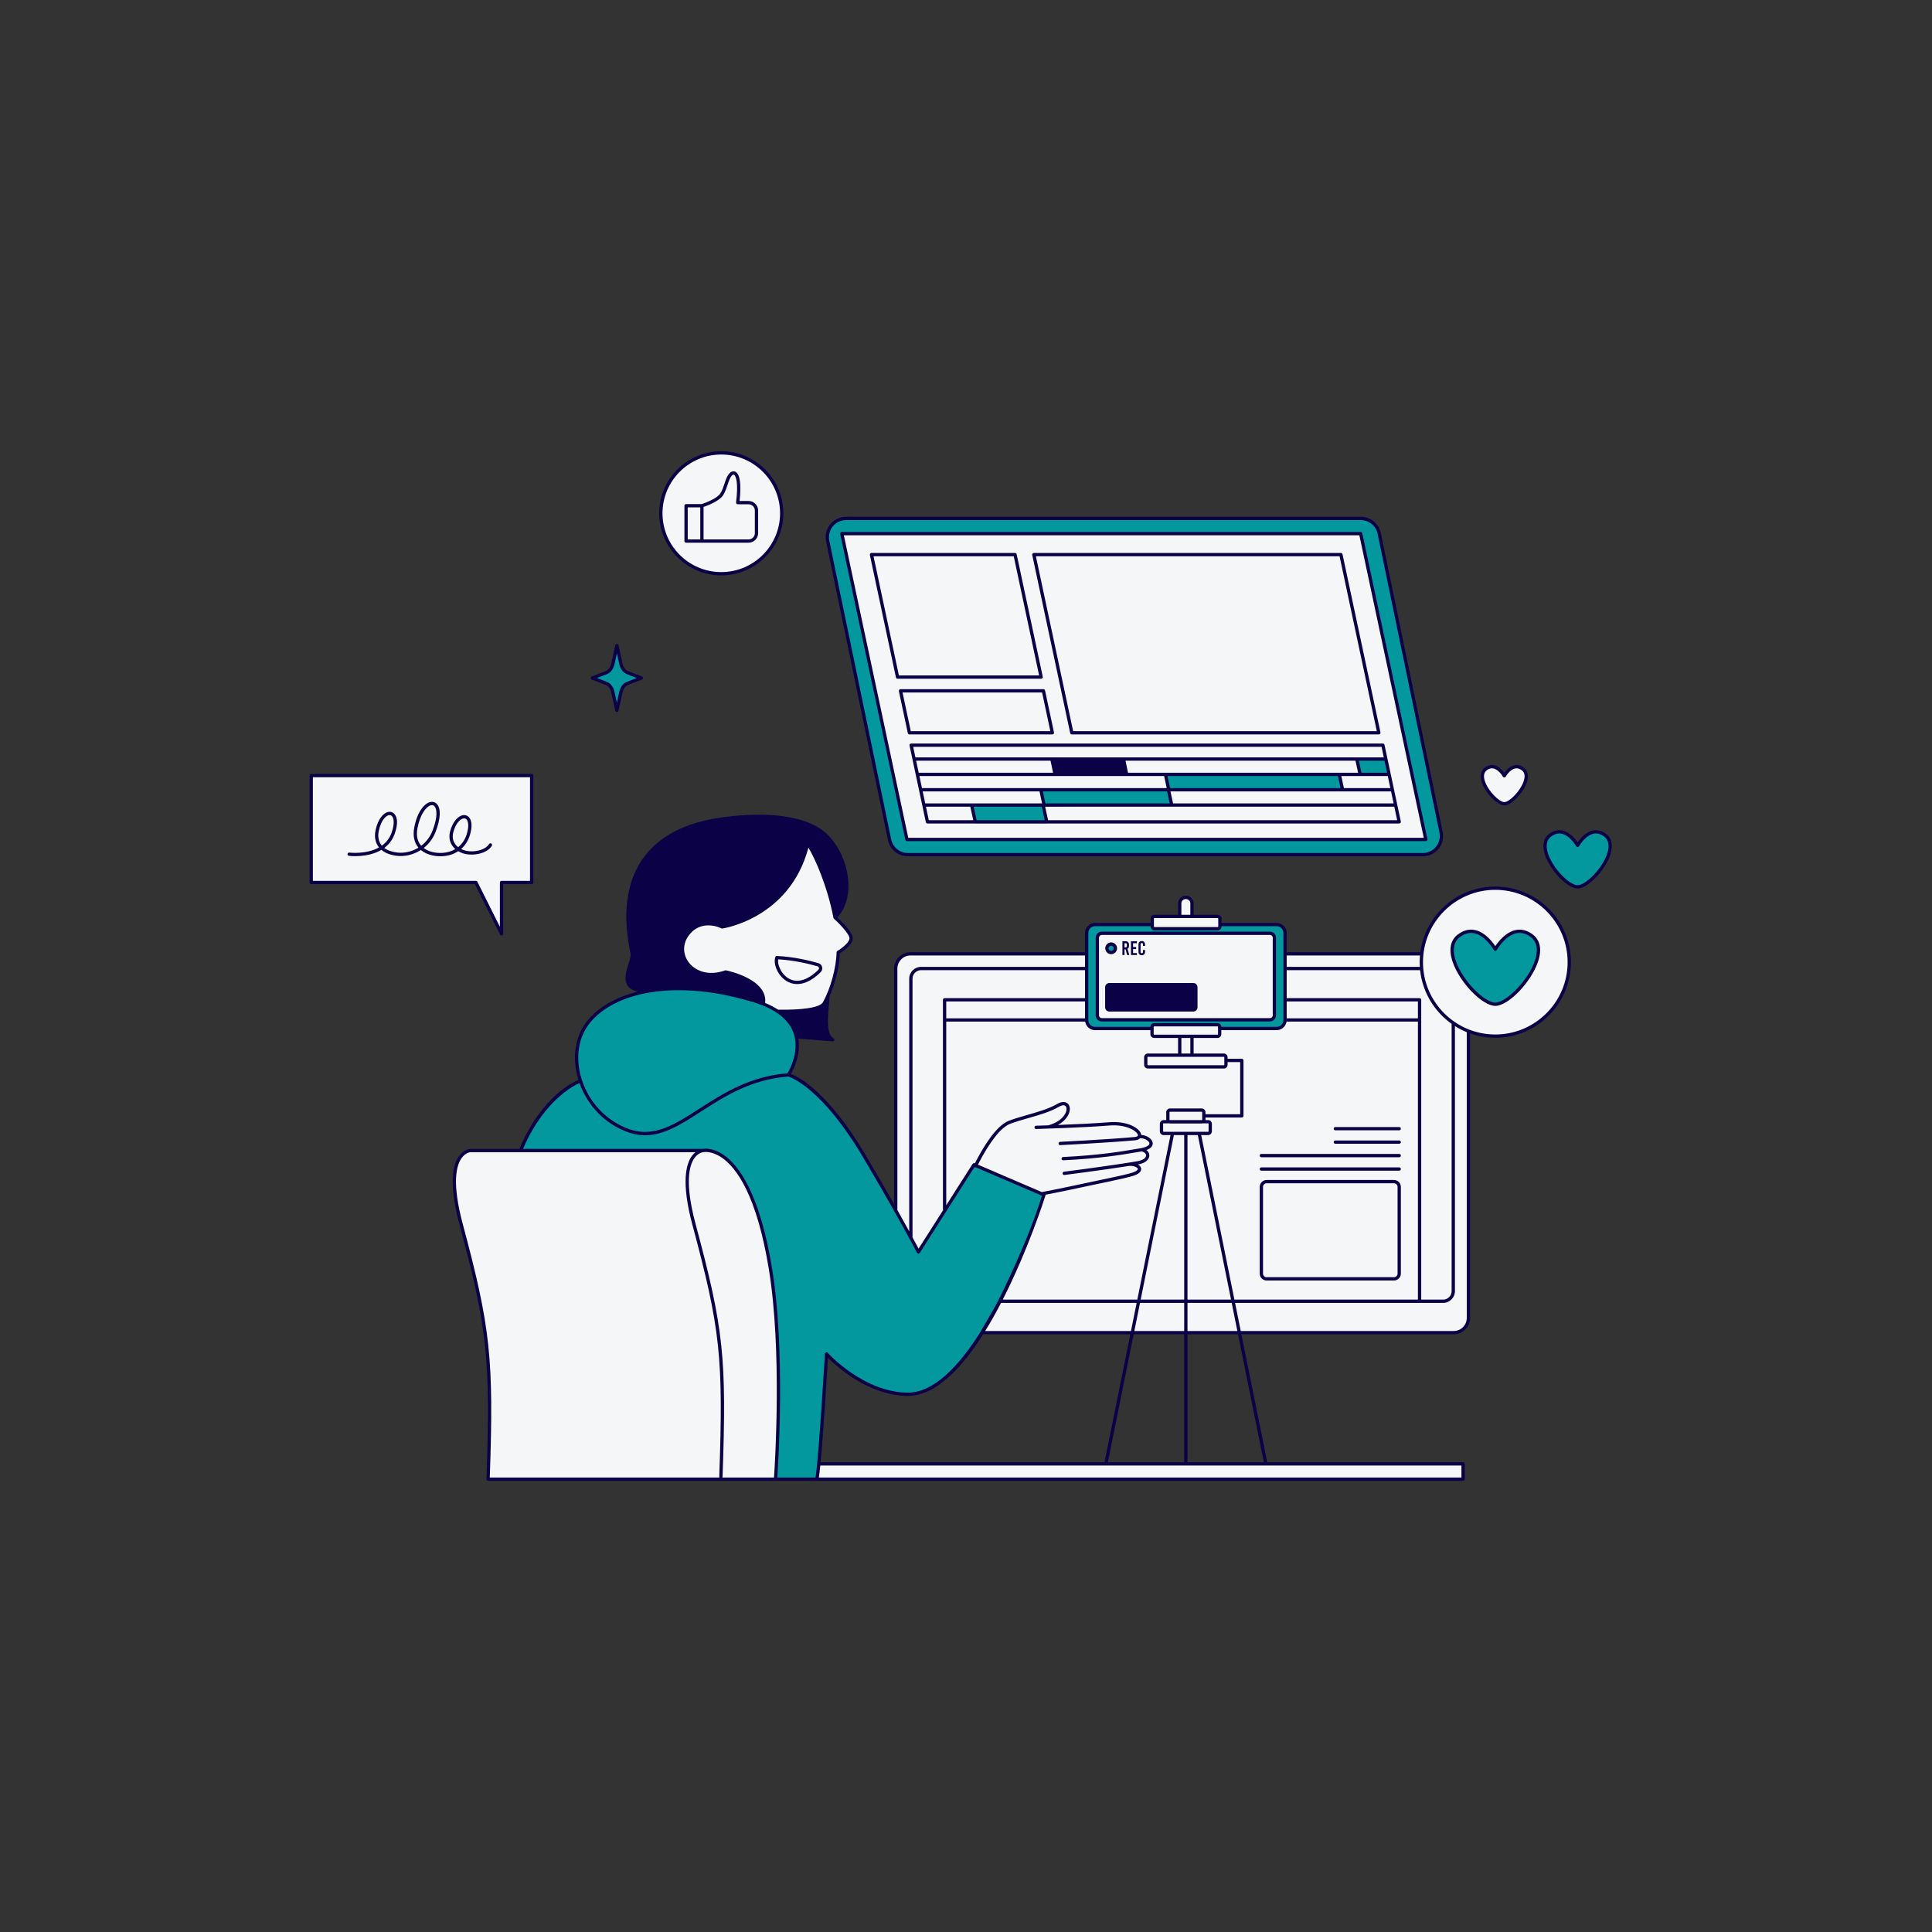
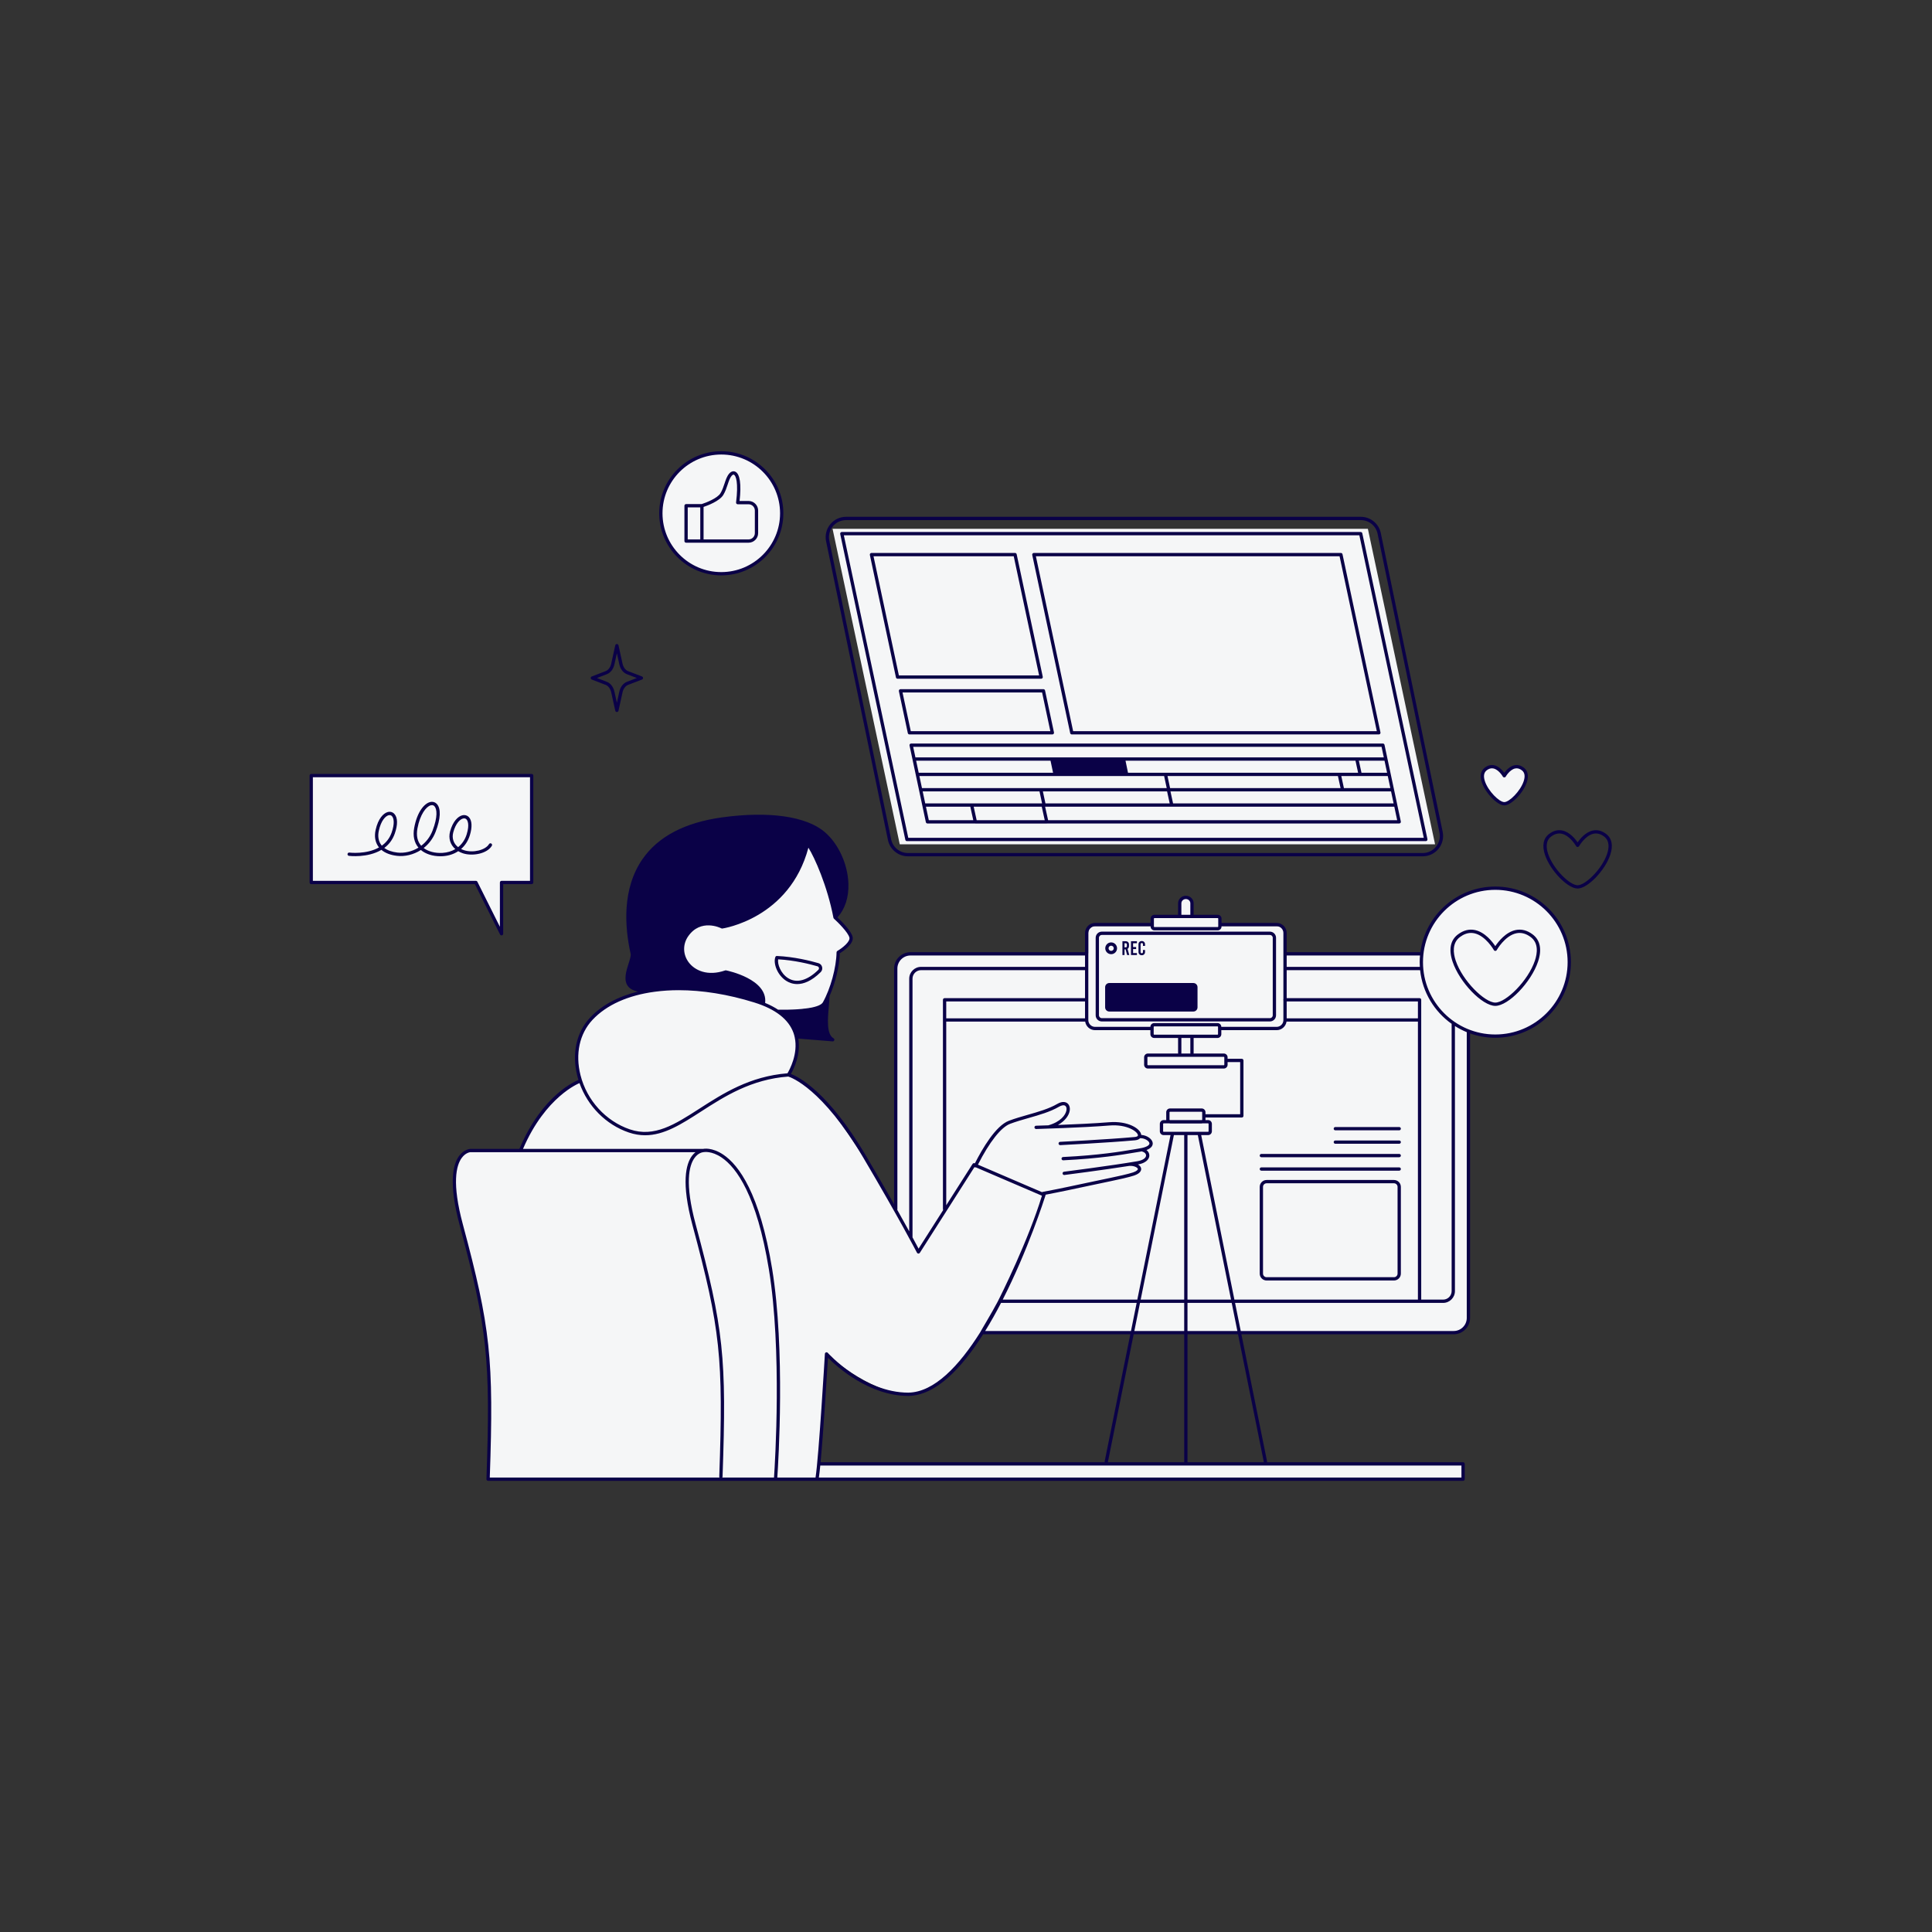
<svg xmlns="http://www.w3.org/2000/svg" version="1.0" preserveAspectRatio="xMidYMid meet" height="2048" viewBox="0 0 1536 1536" zoomAndPan="magnify" width="2048">
  <rect x="0" y="0" width="1536" height="1536" fill="#333333" stroke="none" />
  <defs>
    <clipPath id="58ddb7e183">
      <path clip-rule="nonzero" d="M 246.129 358.094 L 1282 358.094 L 1282 1177.844 L 246.129 1177.844 Z M 246.129 358.094" />
    </clipPath>
  </defs>
  <path fill-rule="nonzero" fill-opacity="1" d="M 1247.617 764.945 C 1247.617 797.422 1221.289 823.75 1188.812 823.75 C 1181.184 823.75 1173.902 822.281 1167.215 819.637 L 1167.215 1047.129 C 1167.215 1054.082 1161.578 1059.715 1154.629 1059.715 L 779.324 1059.715 L 779.633 1060.719 C 779.633 1060.719 752.234 1110.168 721.164 1108.496 C 690.09 1106.828 656.68 1076.086 656.68 1076.086 L 651.664 1159.617 L 651.395 1163.293 L 1163.871 1163.293 L 1163.871 1175.32 L 650.508 1175.32 L 650.496 1175.488 L 388.043 1175.32 C 388.043 1175.32 389.828 1119.633 388.492 1092.906 C 387.152 1066.176 379.246 1017.172 374.793 1003.695 C 370.336 990.219 363.652 961.148 361.816 950.625 C 359.98 940.102 359.477 918.551 373.344 914.707 C 392.723 914.707 414.273 914.707 414.273 914.707 C 414.273 914.707 429.477 872.609 461.551 860.246 C 453.531 845.879 456.371 807.453 492.793 794.426 C 515.344 787.406 513.172 788.41 513.172 788.41 C 513.172 788.41 547.977 783.953 566.688 788.188 C 585.398 792.418 601.883 794.426 605.445 797.098 C 606.895 798.184 609.23 790.191 601.438 783.953 C 593.641 777.719 578.047 772.371 578.047 772.371 C 578.047 772.371 559.281 779.555 547.586 767.027 C 535.895 754.496 547.586 727.098 573.316 737.121 C 579.996 737.121 610.066 730.441 630.113 699.367 C 639.973 683.996 641.977 671.133 641.977 671.133 C 641.977 671.133 658.684 697.527 664.027 728.77 C 666.199 730.941 676.727 742.637 676.727 745.641 C 676.391 748.984 667.535 757.004 667.535 757.004 C 667.535 757.004 661.855 789.078 654.34 798.766 C 651.5 802.277 619.258 803.781 619.258 803.781 C 619.258 803.781 634.461 813.969 633.789 829.672 C 633.121 845.379 626.941 854.566 626.941 854.566 C 626.941 854.566 642.199 861.918 653.113 873.277 C 663.879 884.48 699.418 937.188 711.918 962.902 L 711.918 770.48 C 711.918 763.527 717.555 757.895 724.504 757.895 L 865.168 757.895 L 865.168 741.746 C 865.168 738.73 867.613 736.289 870.625 736.289 L 915.957 736.289 L 915.957 729.047 L 938.008 729.047 L 938.008 718.355 C 938.008 715.773 940.102 713.68 942.684 713.68 C 945.27 713.68 947.363 715.773 947.363 718.355 L 947.363 729.047 L 970.082 729.047 L 970.082 736.289 L 1015.633 736.289 C 1018.648 736.289 1021.094 738.73 1021.094 741.746 L 1021.094 757.895 L 1130.445 757.895 C 1133.93 728.742 1158.723 706.141 1188.812 706.141 C 1221.289 706.141 1247.617 732.469 1247.617 764.945 Z M 1140.93 671.266 L 1087.5 420.41 L 661.91 420.41 L 715.34 671.266 Z M 398.738 742.355 L 398.738 701.602 L 422.684 701.602 L 422.684 616.625 L 247.438 616.625 L 247.438 701.602 L 378.359 701.602 Z M 573.441 456.137 C 599.973 456.137 621.484 434.629 621.484 408.094 C 621.484 381.562 599.973 360.051 573.441 360.051 C 546.906 360.051 525.398 381.562 525.398 408.094 C 525.398 434.629 546.906 456.137 573.441 456.137 Z M 1195.957 639.004 C 1203.133 639.004 1219.977 618.32 1210.648 611.324 C 1202.449 605.176 1195.957 616.793 1195.957 616.793 C 1195.957 616.793 1189.465 605.176 1181.262 611.324 C 1171.934 618.32 1188.781 639.004 1195.957 639.004 Z M 1195.957 639.004" fill="#f5f6f7" />
-   <path fill-rule="nonzero" fill-opacity="1" d="M 1096.496 424.047 C 1095.066 417.141 1088.984 412.191 1081.93 412.191 L 672.609 412.191 C 663.18 412.191 656.133 420.848 658.043 430.082 L 707.234 667.629 C 708.664 674.535 714.75 679.488 721.801 679.488 L 1131.121 679.488 C 1140.551 679.488 1147.602 670.828 1145.688 661.594 Z M 721.051 667.414 L 669.262 424.262 L 1081.789 424.262 L 1133.578 667.414 Z M 1015.828 734.266 L 969.941 734.266 L 969.164 738.609 L 916.707 738.055 L 916.371 734.266 L 869.484 734.266 C 866.594 734.266 864.25 736.609 864.25 739.5 L 864.25 812.34 C 864.25 815.23 866.594 817.574 869.484 817.574 L 916.039 817.684 L 916.148 814.566 L 968.383 814.68 L 969.609 817.574 L 1015.828 817.574 C 1018.719 817.574 1021.062 815.23 1021.062 812.34 L 1021.062 739.5 C 1021.062 736.609 1018.719 734.266 1015.828 734.266 Z M 1014.16 805.547 C 1014.16 808.438 1011.816 810.781 1008.922 810.781 L 876.391 810.781 C 873.5 810.781 871.156 808.438 871.156 805.547 L 871.156 747.074 C 871.156 744.184 873.5 741.84 876.391 741.84 L 1008.922 741.84 C 1011.816 741.84 1014.16 744.184 1014.16 747.074 Z M 730.102 995.215 L 693.848 931.898 C 693.848 931.898 673.801 898.32 666.285 887.125 C 658.766 875.934 635.098 854.492 626.133 854.773 C 626.133 854.773 634.707 845.695 633.539 829.824 C 632.371 813.953 621.344 802.262 602.465 796.578 C 583.59 790.898 552.348 780.207 509.75 789.062 C 467.148 797.918 452.445 825.648 461.637 856.723 L 460.133 859.227 C 460.133 859.227 427.387 875.598 414.691 914.355 C 465.309 914.355 534.141 914.355 534.141 914.355 L 558.863 914.355 C 558.863 914.355 577.742 914.691 586.762 931.398 C 595.785 948.102 610.652 975.5 616 1037.312 C 621.344 1099.125 616.668 1175.973 616.668 1175.973 L 648.742 1175.973 C 648.742 1175.973 655.758 1124.52 657.43 1076.738 C 664.445 1084.426 696.855 1110.652 724.254 1108.816 C 751.652 1106.977 777.879 1065.047 790.41 1041.992 C 802.938 1018.938 822.316 977.004 829.5 950.109 C 816.973 943.762 775.039 925.883 775.039 925.883 Z M 487.211 550.156 L 490.438 564.758 L 493.664 550.156 C 494.395 546.844 496.355 544.258 498.867 543.293 L 509.938 539.035 L 498.867 534.781 C 496.355 533.816 494.395 531.23 493.664 527.918 L 490.438 513.316 L 487.211 527.918 C 486.48 531.23 484.516 533.816 482.004 534.781 L 470.934 539.039 L 482.004 543.293 C 484.516 544.258 486.48 546.844 487.211 550.156 Z M 883.402 750.543 C 881.535 750.543 880.023 752.055 880.023 753.922 C 880.023 755.789 881.535 757.301 883.402 757.301 C 885.27 757.301 886.781 755.789 886.781 753.922 C 886.781 752.055 885.27 750.543 883.402 750.543 Z M 772.504 640.504 L 774.734 652.98 L 831.09 653.426 L 828.637 640.059 Z M 895.461 615.336 L 892.789 604.199 L 837.324 603.309 L 838.66 616.004 Z M 1217.727 743.934 C 1201.59 731.828 1188.812 754.691 1188.812 754.691 C 1188.812 754.691 1176.035 731.828 1159.898 743.934 C 1141.543 757.699 1174.691 798.398 1188.812 798.398 C 1202.934 798.398 1236.082 757.699 1217.727 743.934 Z M 1276.07 664 C 1263.891 654.867 1254.25 672.121 1254.25 672.121 C 1254.25 672.121 1244.609 654.867 1232.434 664 C 1218.582 674.391 1243.594 705.102 1254.25 705.102 C 1264.906 705.102 1289.918 674.391 1276.07 664 Z M 1081.457 615.559 L 1103.285 615.113 L 1101.059 602.641 L 1078.559 603.754 Z M 826.855 628.922 L 830.645 641.172 L 931.102 639.613 L 928.875 628.031 L 826.855 627.586 Z M 1064.527 616.449 L 926.871 615.781 L 928.875 628.031 L 1066.531 627.363 Z M 1064.527 616.449" fill="#03989e" />
  <g clip-path="url(#58ddb7e183)">
    <path fill-rule="nonzero" fill-opacity="1" d="M 1188.812 704.832 C 1158.348 704.832 1133.125 727.613 1129.234 757.031 L 1022.953 757.031 L 1022.953 741.742 C 1022.953 737.336 1019.371 733.754 1014.965 733.754 L 971.156 733.754 L 971.156 730.309 C 971.156 728.645 969.805 727.293 968.141 727.293 L 948.973 727.293 L 948.973 718.141 C 948.973 714.836 946.203 712.148 942.793 712.148 C 939.387 712.148 936.613 714.836 936.613 718.141 L 936.613 727.293 L 917.785 727.293 C 916.121 727.293 914.77 728.645 914.77 730.309 L 914.77 733.754 L 870.621 733.754 C 866.215 733.754 862.633 737.336 862.633 741.742 L 862.633 757.031 L 723.836 757.031 C 716.664 757.031 710.832 762.863 710.832 770.031 L 710.832 957.41 C 704.777 946.73 697.371 933.883 688.543 918.945 C 658.441 867.996 635.098 856.219 628.797 853.836 C 631.066 849.883 636.785 838.309 634.688 825.715 L 661.934 827.914 C 661.969 827.918 662.004 827.918 662.039 827.918 C 662.609 827.918 663.121 827.551 663.289 826.996 C 663.469 826.41 663.219 825.773 662.684 825.473 C 656.996 822.246 658.066 810.008 658.926 800.172 C 659.172 797.352 659.402 794.691 659.488 792.297 C 659.492 792.223 659.465 792.16 659.453 792.09 C 664.094 781.527 667.383 768.215 667.684 757.906 C 670.352 756.254 679.172 750.324 677.844 744.785 C 676.688 739.957 668.727 732.129 665.762 729.348 C 671.785 722.863 674.883 713.402 674.512 702.523 C 673.98 686.883 666.562 670.754 655.617 661.441 C 640.926 648.941 611.172 644.715 573.98 649.852 C 544.527 653.914 523.289 665.051 510.852 682.953 C 494.414 706.617 496.625 736.98 501.371 758.289 C 501.719 759.848 500.758 762.859 499.742 766.043 C 497.84 772.012 495.473 779.441 499.438 784.285 C 501.086 786.297 503.656 787.645 507.195 788.336 C 491.422 792.242 478.285 799.215 469.059 809.121 C 458.188 820.797 454.512 837.672 458.973 855.414 C 459.25 856.512 459.57 857.59 459.898 858.66 C 459.852 858.676 459.805 858.668 459.758 858.684 C 458.605 859.117 431.344 869.727 412.961 913.398 L 373.973 913.398 C 373.77 913.406 368.996 913.613 365.055 918.926 C 360.23 925.422 356.375 940.227 365.398 973.852 C 387.473 1056.145 390.066 1080.695 386.738 1175.941 C 386.723 1176.297 386.855 1176.645 387.102 1176.898 C 387.348 1177.156 387.688 1177.297 388.043 1177.297 L 1163.203 1177.297 C 1163.93 1177.297 1164.512 1176.711 1164.512 1175.988 L 1164.512 1163.848 C 1164.512 1163.125 1163.93 1162.539 1163.203 1162.539 L 1007.215 1162.539 C 1007.324 1162.297 1007.383 1162.031 1007.328 1161.754 L 986.949 1060.801 L 1155.742 1060.801 C 1162.91 1060.801 1168.742 1054.969 1168.742 1047.797 L 1168.742 821.598 C 1175.023 823.832 1181.777 825.055 1188.812 825.055 C 1221.957 825.055 1248.926 798.09 1248.926 764.945 C 1248.926 731.797 1221.957 704.832 1188.812 704.832 Z M 880.719 1162.539 C 880.758 1162.453 880.805 1162.367 880.824 1162.27 L 901.309 1060.801 L 941.473 1060.801 L 941.473 1162.539 Z M 795.855 1035.852 L 903.672 1035.852 L 899.164 1058.184 L 783.25 1058.184 C 787.691 1050.996 791.906 1043.461 795.855 1035.852 Z M 781.617 1060.801 L 898.637 1060.801 L 878.258 1161.754 C 878.203 1162.031 878.262 1162.297 878.371 1162.539 L 652.391 1162.539 C 654.703 1137.887 657.516 1091.793 658.254 1079.48 C 665.574 1086.777 691.133 1109.805 722.184 1109.805 C 743.965 1109.469 764.43 1087.945 781.617 1060.801 Z M 901.836 1058.184 L 906.344 1035.852 L 941.473 1035.852 L 941.473 1058.184 Z M 929.805 890.184 L 929.805 884.27 C 929.805 884.051 929.984 883.871 930.203 883.871 L 955.383 883.871 C 955.602 883.871 955.781 884.051 955.781 884.27 L 955.781 886.953 C 955.77 887.016 955.742 887.074 955.742 887.145 C 955.742 887.211 955.77 887.27 955.781 887.332 L 955.781 890.18 C 955.781 890.32 955.695 890.426 955.586 890.496 L 930 890.496 C 929.891 890.426 929.805 890.324 929.805 890.184 Z M 929.785 893.113 C 929.93 893.133 930.055 893.199 930.203 893.199 L 955.383 893.199 C 955.531 893.199 955.656 893.133 955.801 893.113 L 960.465 893.113 C 960.684 893.113 960.863 893.293 960.863 893.512 L 960.863 899.426 C 960.863 899.648 960.684 899.824 960.465 899.824 L 925.121 899.824 C 924.898 899.824 924.723 899.648 924.723 899.426 L 924.723 893.512 C 924.723 893.293 924.898 893.113 925.121 893.113 Z M 941.473 902.441 L 941.473 1033.234 L 906.871 1033.234 L 933.273 902.441 Z M 944.09 1035.852 L 979.242 1035.852 L 983.75 1058.184 L 944.09 1058.184 Z M 944.09 1033.234 L 944.09 902.441 L 952.312 902.441 L 978.715 1033.234 Z M 954.984 902.441 L 960.465 902.441 C 962.129 902.441 963.48 901.09 963.48 899.426 L 963.48 893.512 C 963.48 891.848 962.129 890.496 960.465 890.496 L 958.336 890.496 C 958.348 890.387 958.398 890.293 958.398 890.184 L 958.398 888.453 L 987.289 888.453 C 988.016 888.453 988.598 887.867 988.598 887.145 L 988.598 843.094 C 988.598 842.371 988.016 841.785 987.289 841.785 L 975.98 841.785 L 975.98 840.598 C 975.98 838.934 974.629 837.582 972.965 837.582 L 948.895 837.582 C 948.938 837.457 948.973 837.328 948.973 837.191 L 948.973 825.219 L 967.973 825.219 C 969.637 825.219 970.988 823.867 970.988 822.203 L 970.988 819.008 L 1014.965 819.008 C 1018.961 819.008 1022.25 816.051 1022.832 812.215 L 1127.293 812.215 L 1127.293 1033.234 L 981.383 1033.234 Z M 917.613 822.602 C 917.395 822.602 917.215 822.422 917.215 822.203 L 917.215 816.398 C 917.215 816.18 917.395 816 917.613 816 L 967.973 816 C 968.191 816 968.371 816.18 968.371 816.398 L 968.371 822.203 C 968.371 822.422 968.191 822.602 967.973 822.602 Z M 939.23 825.219 L 946.355 825.219 L 946.355 837.191 C 946.355 837.332 946.395 837.457 946.434 837.582 L 939.148 837.582 C 939.191 837.457 939.23 837.332 939.23 837.191 Z M 972.965 840.199 C 973.184 840.199 973.363 840.375 973.363 840.598 L 973.363 846.508 C 973.363 846.73 973.184 846.906 972.965 846.906 L 912.621 846.906 C 912.402 846.906 912.223 846.73 912.223 846.508 L 912.223 840.598 C 912.223 840.375 912.402 840.199 912.621 840.199 Z M 1127.293 809.598 L 1022.953 809.598 L 1022.953 796.176 L 1127.293 796.176 Z M 1129.91 794.867 C 1129.91 794.145 1129.328 793.559 1128.602 793.559 L 1022.953 793.559 L 1022.953 771.309 L 1129.039 771.309 C 1130.898 788.906 1140.391 804.254 1154.129 813.996 C 1154.121 814.043 1154.098 814.086 1154.098 814.137 L 1154.098 1026.453 C 1154.098 1030.195 1151.059 1033.234 1147.316 1033.234 L 1129.91 1033.234 Z M 1128.945 759.648 C 1128.789 761.395 1128.699 763.156 1128.699 764.945 C 1128.699 766.203 1128.75 767.449 1128.824 768.691 L 1022.953 768.691 L 1022.953 759.648 Z M 939.23 718.141 C 939.23 716.277 940.824 714.766 942.793 714.766 C 944.758 714.766 946.355 716.277 946.355 718.141 L 946.355 727.293 L 939.23 727.293 Z M 917.387 730.309 C 917.387 730.09 917.566 729.91 917.785 729.91 L 968.141 729.91 C 968.359 729.91 968.539 730.09 968.539 730.309 L 968.539 736.641 C 968.539 736.859 968.359 737.039 968.141 737.039 L 917.785 737.039 C 917.566 737.039 917.387 736.859 917.387 736.641 Z M 865.25 741.742 C 865.25 738.781 867.66 736.371 870.621 736.371 L 914.77 736.371 L 914.77 736.641 C 914.77 738.305 916.121 739.656 917.785 739.656 L 968.141 739.656 C 969.805 739.656 971.156 738.305 971.156 736.641 L 971.156 736.371 L 1014.965 736.371 C 1017.926 736.371 1020.336 738.781 1020.336 741.742 L 1020.336 794.352 C 1020.27 794.512 1020.23 794.684 1020.23 794.867 C 1020.23 795.051 1020.27 795.227 1020.336 795.387 L 1020.336 811.02 C 1020.336 813.98 1017.926 816.391 1014.965 816.391 L 970.988 816.391 C 970.984 814.73 969.633 813.383 967.973 813.383 L 917.613 813.383 C 915.953 813.383 914.605 814.73 914.598 816.391 L 870.621 816.391 C 867.66 816.391 865.25 813.98 865.25 811.02 Z M 870.621 819.008 L 914.598 819.008 L 914.598 822.203 C 914.598 823.867 915.949 825.219 917.613 825.219 L 936.613 825.219 L 936.613 837.191 C 936.613 837.332 936.648 837.457 936.691 837.582 L 912.621 837.582 C 910.957 837.582 909.605 838.934 909.605 840.598 L 909.605 846.508 C 909.605 848.172 910.957 849.523 912.621 849.523 L 972.965 849.523 C 974.629 849.523 975.98 848.172 975.98 846.508 L 975.98 844.402 L 985.98 844.402 L 985.98 885.836 L 958.398 885.836 L 958.398 884.27 C 958.398 882.605 957.047 881.254 955.383 881.254 L 930.203 881.254 C 928.539 881.254 927.188 882.605 927.188 884.27 L 927.188 890.184 C 927.188 890.293 927.238 890.387 927.25 890.496 L 925.121 890.496 C 923.457 890.496 922.105 891.848 922.105 893.512 L 922.105 899.426 C 922.105 901.09 923.457 902.441 925.121 902.441 L 930.602 902.441 L 904.203 1033.234 L 797.195 1033.234 C 817.242 993.93 830.188 953.562 831.223 950.297 C 831.273 950.141 831.289 949.98 831.281 949.824 C 842.266 947.75 857.625 944.469 869.051 942.023 C 875.113 940.727 880.125 939.656 882.898 939.102 C 888.484 937.988 898.105 935.805 901.641 934.594 C 907.133 932.715 907.48 930.145 907.199 928.777 C 906.953 927.594 906.035 926.566 904.738 925.785 C 912.855 924.332 913.707 920.129 913.766 918.863 C 913.855 917.098 912.992 915.477 911.5 914.324 C 916.051 912.594 916.617 910.141 916.43 908.609 C 916.039 905.41 911.691 902.543 907.316 902.305 C 907.316 902.301 907.316 902.289 907.316 902.285 C 906.887 897.344 896.699 890.961 881.676 892.215 C 870.582 893.141 853.758 893.895 841.078 894.383 C 847.055 891.066 849.887 886.543 850.449 883.082 C 850.879 880.453 850.102 878.168 848.367 876.977 C 847.234 876.195 844.707 875.238 840.582 877.641 C 833.953 881.508 825.438 883.934 817.203 886.285 C 812.141 887.73 806.906 889.223 802.086 891.047 C 791.57 895.035 780.906 913.375 775.07 924.898 L 774.879 924.816 C 774.828 924.793 774.773 924.797 774.727 924.781 C 774.641 924.758 774.562 924.738 774.48 924.73 C 774.387 924.723 774.297 924.727 774.207 924.738 C 774.133 924.746 774.066 924.758 773.996 924.777 C 773.906 924.805 773.824 924.84 773.742 924.887 C 773.676 924.922 773.613 924.961 773.551 925.008 C 773.48 925.066 773.422 925.129 773.363 925.203 C 773.332 925.242 773.285 925.27 773.258 925.312 L 752.285 958.227 L 752.285 812.215 L 862.754 812.215 C 863.336 816.051 866.625 819.008 870.621 819.008 Z M 833.551 894.66 C 827.688 894.867 823.809 894.98 823.688 894.984 C 822.965 895.004 822.398 895.609 822.418 896.332 C 822.438 897.051 823.055 897.574 823.766 897.602 C 824.145 897.59 862.09 896.473 881.898 894.82 C 896.168 893.637 904.469 899.75 904.707 902.512 C 904.805 903.605 902.875 903.898 902.043 903.973 C 880.18 905.945 843.195 907.777 842.824 907.797 C 842.102 907.832 841.547 908.445 841.582 909.168 C 841.617 909.867 842.191 910.41 842.887 910.41 C 842.91 910.41 842.934 910.41 842.953 910.41 C 843.324 910.391 880.359 908.559 902.277 906.582 C 904.477 906.383 905.699 905.691 906.41 904.906 C 909.875 904.727 913.605 907.035 913.832 908.926 C 914 910.305 911.945 912.117 905.684 913.086 C 904.414 913.285 902.918 913.539 901.172 913.836 C 891.645 915.449 873.914 918.457 845.188 919.863 C 844.465 919.898 843.91 920.512 843.945 921.234 C 843.977 921.934 844.555 922.477 845.25 922.477 C 845.27 922.477 845.293 922.477 845.312 922.477 C 874.195 921.066 892.027 918.039 901.609 916.414 C 903.34 916.121 904.824 915.867 906.086 915.676 C 906.695 915.578 907.266 915.477 907.809 915.367 C 907.902 915.418 907.984 915.477 908.09 915.504 C 909.992 916.023 911.223 917.324 911.156 918.734 C 911.074 920.352 909.172 922.387 904.078 923.246 C 882.809 926.848 846.277 931.512 845.91 931.559 C 845.195 931.648 844.684 932.305 844.777 933.02 C 844.863 933.68 845.426 934.164 846.074 934.164 C 846.129 934.164 846.188 934.16 846.242 934.152 C 846.57 934.113 876.383 930.305 897.867 926.914 C 897.898 926.91 897.934 926.926 897.965 926.922 C 901.484 926.676 904.398 928.156 904.633 929.309 C 904.777 930.004 903.645 931.145 900.793 932.117 C 897.367 933.289 887.902 935.434 882.387 936.535 C 879.605 937.09 874.578 938.164 868.5 939.461 C 856.426 942.047 839.879 945.586 828.867 947.621 C 828.699 947.652 828.547 947.719 828.41 947.805 L 777.488 925.934 C 786.574 908.016 795.832 896.219 803.012 893.496 C 807.73 891.711 812.914 890.234 817.922 888.801 C 826.312 886.41 834.988 883.934 841.902 879.902 C 844 878.676 845.816 878.395 846.887 879.133 C 847.762 879.738 848.129 881.055 847.867 882.66 C 847.246 886.477 843.145 891.895 833.645 894.613 C 833.609 894.625 833.586 894.648 833.551 894.66 Z M 752.285 809.598 L 752.285 796.176 L 862.496 796.176 C 862.543 796.176 862.586 796.156 862.633 796.148 L 862.633 809.598 Z M 862.633 793.586 C 862.586 793.582 862.543 793.559 862.496 793.559 L 750.977 793.559 C 750.25 793.559 749.668 794.145 749.668 794.867 L 749.668 961.484 C 749.668 961.703 749.734 961.898 749.828 962.078 L 730.297 992.73 C 729.344 990.93 727.738 987.91 725.48 983.75 L 725.48 778.09 C 725.48 774.352 728.52 771.309 732.262 771.309 L 862.633 771.309 Z M 713.449 961.484 L 713.449 770.031 C 713.449 764.309 718.109 759.648 723.836 759.648 L 862.633 759.648 L 862.633 768.691 L 732.262 768.691 C 727.078 768.691 722.859 772.906 722.859 778.09 L 722.859 978.957 C 720.293 974.273 717.133 968.578 713.367 961.895 C 713.41 961.766 713.449 961.629 713.449 961.484 Z M 675.301 745.395 C 676.07 748.617 669.84 753.625 665.73 756.027 C 665.332 756.258 665.09 756.68 665.082 757.137 C 664.891 769.211 660.328 785.922 654.223 796.867 C 651.988 800.883 638.809 803.066 618.945 802.73 C 618.855 802.738 618.781 802.773 618.695 802.793 C 615.648 800.785 612.188 798.973 608.312 797.352 C 610.484 778.43 578.625 771.754 577.242 771.473 C 577.016 771.43 576.777 771.441 576.555 771.52 C 562.469 776.398 552.371 771.441 547.613 765.184 C 542.883 758.965 542.668 750.832 547.066 744.461 C 557.078 729.961 572.863 737.738 573.527 738.074 C 573.766 738.199 574.027 738.242 574.297 738.207 C 574.84 738.133 627.699 730.324 642.703 673.945 C 647.598 681.605 657.828 704.488 662.598 729.641 C 662.609 729.695 662.645 729.738 662.66 729.789 C 662.688 729.871 662.715 729.949 662.754 730.023 C 662.801 730.105 662.855 730.176 662.914 730.242 C 662.949 730.281 662.969 730.332 663.008 730.367 C 666.094 733.164 674.32 741.309 675.301 745.395 Z M 470.973 810.906 C 482.203 798.844 499.5 791.297 520.379 788.488 C 520.508 788.477 520.621 788.473 520.75 788.457 C 520.781 788.453 520.805 788.438 520.836 788.43 C 526.812 787.648 533.062 787.23 539.566 787.23 C 558.137 787.23 578.625 790.441 599.711 797.012 C 616.508 802.242 626.988 810.383 630.859 821.203 C 631.273 822.359 631.57 823.516 631.82 824.672 C 631.824 824.676 631.824 824.68 631.824 824.688 C 634.672 837.836 627.699 850.578 626.066 853.309 C 596.074 855.664 574.719 869.414 555.863 881.551 C 536.723 893.871 520.207 904.52 500.73 897.875 C 481.582 891.348 466.555 874.832 461.512 854.777 C 457.27 837.91 460.719 821.922 470.973 810.906 Z M 460.672 861.137 C 460.691 861.129 460.703 861.113 460.723 861.105 C 467.195 879.406 481.754 894.172 499.887 900.355 C 504.371 901.879 508.68 902.562 512.883 902.562 C 528.062 902.562 541.848 893.688 557.277 883.75 C 575.965 871.719 597.145 858.094 626.711 855.891 C 629.023 856.602 653.816 865.32 686.289 920.273 C 715.059 968.957 728.883 995.676 729.02 995.941 C 729.234 996.359 729.656 996.625 730.125 996.648 C 730.145 996.648 730.164 996.648 730.184 996.648 C 730.629 996.648 731.047 996.422 731.289 996.043 L 774.738 927.863 C 774.812 927.922 774.875 927.992 774.961 928.039 C 775.152 928.129 775.348 928.172 775.543 928.172 C 775.656 928.172 775.754 928.113 775.863 928.086 L 828.363 950.633 C 817.609 986.023 795.812 1029.797 793.117 1034.984 C 788.941 1043.008 779.316 1058.93 779.258 1059.289 C 762.496 1085.863 742.77 1106.871 722.164 1107.188 C 686.66 1107.188 658.383 1075.867 658.102 1075.551 C 657.75 1075.156 657.191 1075.008 656.691 1075.184 C 656.195 1075.355 655.848 1075.812 655.816 1076.344 C 655.77 1077.156 651.02 1157.805 648.383 1174.68 L 617.988 1174.68 C 618.816 1162.5 624.387 1073.086 613.867 1008.715 C 604.051 948.676 587.336 926.238 575.047 917.992 C 565.988 911.914 559.18 913.352 559.074 913.398 L 415.812 913.398 C 433.727 871.707 460.402 861.238 460.672 861.137 Z M 572.039 1174.68 L 389.398 1174.68 C 392.668 1080.215 389.988 1055.406 367.926 973.172 C 359.211 940.699 362.66 926.652 367.082 920.586 C 370.25 916.246 373.91 916.02 374.012 916.016 L 552.938 916.016 C 552.012 916.758 551.062 917.707 550.156 918.926 C 545.332 925.422 541.477 940.227 550.5 973.852 C 572.758 1056.809 575.148 1079.25 571.84 1173.938 C 571.828 1174.211 571.902 1174.465 572.039 1174.68 Z M 612.574 1174.68 L 574.258 1174.68 C 574.375 1174.492 574.445 1174.27 574.453 1174.031 C 577.777 1078.992 575.375 1056.465 553.027 973.172 C 544.312 940.695 547.762 926.652 552.184 920.586 C 554.945 916.801 558.086 916.145 559.102 916.016 L 559.113 916.016 C 559.215 916.016 559.316 916 559.414 915.98 C 559.715 915.918 565.738 914.832 573.746 920.273 C 585.555 928.293 601.652 950.219 611.281 1009.141 C 621.809 1073.527 616.148 1163.234 615.363 1174.68 Z M 1161.895 1174.68 L 651.027 1174.68 C 651.371 1172.391 651.746 1169.133 652.137 1165.156 L 1161.895 1165.156 Z M 1004.762 1162.27 C 1004.781 1162.367 1004.828 1162.453 1004.867 1162.539 L 944.09 1162.539 L 944.09 1060.801 L 984.277 1060.801 Z M 1166.125 1047.797 C 1166.125 1053.523 1161.469 1058.184 1155.742 1058.184 L 986.422 1058.184 L 981.914 1035.852 L 1147.316 1035.852 C 1152.5 1035.852 1156.715 1031.637 1156.715 1026.453 L 1156.715 815.73 C 1159.688 817.617 1162.832 819.25 1166.125 820.598 Z M 1188.812 822.441 C 1157.109 822.441 1131.316 796.648 1131.316 764.945 C 1131.316 733.238 1157.109 707.449 1188.812 707.449 C 1220.516 707.449 1246.309 733.238 1246.309 764.945 C 1246.309 796.648 1220.516 822.441 1188.812 822.441 Z M 705.953 667.895 C 707.504 675.367 714.168 680.793 721.801 680.793 L 1131.121 680.793 C 1136.012 680.793 1140.586 678.621 1143.672 674.828 C 1146.762 671.039 1147.961 666.117 1146.969 661.328 L 1097.777 423.781 C 1096.23 416.309 1089.566 410.883 1081.93 410.883 L 672.609 410.883 C 667.719 410.883 663.145 413.055 660.059 416.848 C 656.973 420.641 655.77 425.559 656.762 430.348 Z M 662.09 418.5 C 664.676 415.32 668.512 413.5 672.609 413.5 L 1081.93 413.5 C 1088.332 413.5 1093.918 418.047 1095.219 424.312 L 1144.41 661.859 C 1145.238 665.875 1144.234 670 1141.645 673.176 C 1139.055 676.355 1135.223 678.176 1131.125 678.176 L 721.801 678.176 C 715.402 678.176 709.812 673.629 708.516 667.363 L 659.324 429.816 C 658.492 425.805 659.504 421.68 662.09 418.5 Z M 721.051 668.723 L 1133.578 668.723 C 1133.977 668.723 1134.348 668.543 1134.598 668.238 C 1134.844 667.93 1134.941 667.527 1134.859 667.141 L 1083.07 423.988 C 1082.941 423.387 1082.41 422.953 1081.789 422.953 L 669.262 422.953 C 668.867 422.953 668.492 423.133 668.246 423.438 C 668 423.746 667.902 424.148 667.984 424.535 L 719.77 667.688 C 719.898 668.293 720.434 668.723 721.051 668.723 Z M 1080.734 425.57 L 1131.961 666.105 L 722.109 666.105 L 670.879 425.57 Z M 852.117 583.902 L 1096.23 583.902 C 1096.629 583.902 1097 583.723 1097.25 583.414 C 1097.496 583.109 1097.594 582.707 1097.512 582.32 L 1067.34 440.652 C 1067.211 440.047 1066.676 439.617 1066.059 439.617 L 821.941 439.617 C 821.547 439.617 821.172 439.793 820.926 440.102 C 820.676 440.41 820.578 440.812 820.66 441.195 L 850.836 582.863 C 850.969 583.469 851.5 583.902 852.117 583.902 Z M 1065 442.234 L 1094.613 581.285 L 853.176 581.285 L 823.559 442.234 Z M 828.762 539.137 C 829.012 538.832 829.109 538.43 829.027 538.043 L 808.285 440.652 C 808.156 440.047 807.625 439.617 807.004 439.617 L 692.848 439.617 C 692.453 439.617 692.078 439.793 691.832 440.102 C 691.582 440.41 691.484 440.812 691.566 441.195 L 712.309 538.586 C 712.438 539.191 712.973 539.621 713.59 539.621 L 827.746 539.621 C 828.145 539.621 828.516 539.445 828.762 539.137 Z M 714.648 537.004 L 694.465 442.234 L 805.945 442.234 L 826.129 537.004 M 723.027 583.902 L 836.664 583.902 C 837.059 583.902 837.434 583.723 837.68 583.414 C 837.93 583.109 838.027 582.707 837.945 582.32 L 830.836 548.949 C 830.707 548.344 830.176 547.914 829.555 547.914 L 715.922 547.914 C 715.527 547.914 715.152 548.094 714.906 548.398 C 714.656 548.707 714.559 549.109 714.641 549.492 L 721.746 582.863 C 721.879 583.469 722.41 583.902 723.027 583.902 Z M 717.539 550.531 L 828.496 550.531 L 835.047 581.285 L 724.09 581.285 Z M 723.367 591.613 C 723.121 591.918 723.023 592.32 723.105 592.707 L 736.086 653.656 C 736.215 654.258 736.75 654.691 737.367 654.691 L 775.184 654.691 C 775.266 654.707 775.344 654.734 775.43 654.734 L 832.23 654.734 C 832.293 654.734 832.352 654.699 832.414 654.691 L 1112.418 654.691 C 1112.816 654.691 1113.188 654.512 1113.438 654.207 C 1113.684 653.898 1113.781 653.496 1113.699 653.109 L 1100.719 592.164 C 1100.586 591.559 1100.055 591.125 1099.438 591.125 L 724.387 591.125 C 723.992 591.125 723.617 591.305 723.367 591.613 Z M 1102.77 614.352 L 1082.418 614.352 L 1080.332 604.77 L 1100.727 604.77 Z M 776.473 652.074 L 774.109 641.367 L 828.227 641.367 L 830.594 652.074 Z M 733.547 629.168 L 826.438 629.168 L 828.492 638.75 L 735.59 638.75 Z M 925.52 616.969 L 927.574 626.551 L 732.992 626.551 L 730.949 616.969 Z M 1063.691 616.969 L 1065.777 626.551 L 930.25 626.551 L 928.199 616.969 Z M 831.168 638.75 L 829.113 629.168 L 927.867 629.168 L 929.953 638.75 Z M 932.629 638.75 L 930.547 629.168 L 1105.922 629.168 L 1107.965 638.75 Z M 1068.453 626.551 L 1066.367 616.969 L 1103.324 616.969 L 1105.367 626.551 Z M 1077.656 604.77 L 1079.738 614.352 L 896.789 614.352 L 894.82 604.77 Z M 835.203 604.77 L 837.215 614.352 L 730.391 614.352 L 728.352 604.77 Z M 736.148 641.367 L 771.426 641.367 L 773.789 652.074 L 738.426 652.074 Z M 833.273 652.074 L 830.906 641.367 L 1108.52 641.367 L 1110.801 652.074 Z M 1098.379 593.742 L 1100.168 602.152 L 727.793 602.152 L 726.004 593.742 Z M 875.98 812.078 L 1009.605 812.078 C 1012.301 812.078 1014.492 809.887 1014.492 807.191 L 1014.492 745.57 C 1014.492 742.875 1012.301 740.684 1009.605 740.684 L 875.98 740.684 C 873.285 740.684 871.094 742.875 871.094 745.57 L 871.094 807.191 C 871.094 809.887 873.285 812.078 875.98 812.078 Z M 873.711 745.57 C 873.711 744.32 874.73 743.305 875.98 743.305 L 1009.605 743.305 C 1010.855 743.305 1011.875 744.32 1011.875 745.57 L 1011.875 807.195 C 1011.875 808.445 1010.855 809.461 1009.605 809.461 L 875.98 809.461 C 874.73 809.461 873.711 808.441 873.711 807.195 Z M 1218.512 742.887 C 1214.141 739.613 1209.582 738.453 1204.973 739.422 C 1197.039 741.105 1191.18 748.664 1188.812 752.219 C 1186.445 748.664 1180.586 741.105 1172.648 739.422 C 1168.031 738.453 1163.48 739.613 1159.113 742.887 C 1153.098 747.398 1151.617 754.867 1154.824 764.484 C 1160.309 780.945 1178.414 799.711 1188.812 799.711 C 1199.211 799.711 1217.316 780.945 1222.801 764.484 C 1226.008 754.867 1224.523 747.398 1218.512 742.887 Z M 1220.32 763.656 C 1214.941 779.801 1197.223 797.094 1188.812 797.094 C 1180.402 797.094 1162.688 779.801 1157.305 763.656 C 1155.344 757.766 1154.332 749.742 1160.684 744.98 C 1163.582 742.805 1166.547 741.711 1169.527 741.711 C 1170.383 741.711 1171.242 741.801 1172.098 741.98 C 1181.172 743.898 1187.605 755.215 1187.668 755.332 C 1187.902 755.746 1188.34 756 1188.812 756 C 1189.289 756 1189.727 755.746 1189.953 755.332 C 1190.02 755.215 1196.43 743.91 1205.52 741.984 C 1209.355 741.176 1213.199 742.176 1216.941 744.98 C 1223.289 749.742 1222.281 757.766 1220.32 763.656 Z M 1276.852 662.953 C 1273.477 660.426 1269.957 659.523 1266.379 660.285 C 1260.562 661.516 1256.211 666.836 1254.25 669.684 C 1252.289 666.836 1247.938 661.516 1242.121 660.285 C 1238.535 659.523 1235.02 660.426 1231.648 662.953 C 1226.988 666.449 1225.832 672.207 1228.297 679.609 C 1232.473 692.133 1246.297 706.41 1254.25 706.41 C 1262.203 706.41 1276.027 692.133 1280.203 679.609 C 1282.668 672.207 1281.512 666.449 1276.852 662.953 Z M 1277.719 678.781 C 1273.691 690.859 1260.5 703.793 1254.25 703.793 C 1248 703.793 1234.809 690.859 1230.781 678.781 C 1229.332 674.438 1228.578 668.527 1233.219 665.047 C 1235.348 663.449 1237.52 662.645 1239.703 662.645 C 1240.324 662.645 1240.945 662.711 1241.57 662.844 C 1248.27 664.258 1253.062 672.676 1253.105 672.758 C 1253.574 673.586 1254.926 673.586 1255.391 672.758 C 1255.438 672.676 1260.23 664.258 1266.93 662.844 C 1269.742 662.254 1272.547 662.996 1275.281 665.047 C 1279.922 668.527 1279.168 674.438 1277.719 678.781 Z M 1195.957 640.312 C 1201.457 640.312 1210.984 630.543 1213.84 621.973 C 1215.539 616.871 1214.684 612.719 1211.434 610.277 C 1209.062 608.5 1206.582 607.867 1204.035 608.402 C 1200.301 609.195 1197.445 612.379 1195.957 614.414 C 1194.469 612.379 1191.613 609.195 1187.879 608.402 C 1185.348 607.867 1182.855 608.496 1180.477 610.277 C 1177.227 612.719 1176.375 616.871 1178.074 621.973 C 1180.93 630.543 1190.457 640.312 1195.957 640.312 Z M 1182.047 612.371 C 1183.418 611.344 1184.766 610.836 1186.133 610.836 C 1186.531 610.836 1186.926 610.879 1187.324 610.961 C 1191.648 611.875 1194.785 617.379 1194.812 617.434 C 1195.281 618.258 1196.633 618.258 1197.098 617.434 C 1197.129 617.379 1200.266 611.871 1204.586 610.961 C 1206.383 610.586 1208.102 611.051 1209.863 612.371 C 1212.207 614.133 1212.711 617.082 1211.355 621.145 C 1208.746 628.977 1199.949 637.695 1195.957 637.695 C 1191.965 637.695 1183.168 628.977 1180.559 621.145 C 1179.203 617.082 1179.703 614.133 1182.047 612.371 Z M 881.93 804.199 L 948.754 804.199 C 950.582 804.199 952.066 802.711 952.066 800.883 L 952.066 784.848 C 952.066 783.02 950.582 781.531 948.754 781.531 L 881.93 781.531 C 880.102 781.531 878.617 783.02 878.617 784.848 L 878.617 800.883 C 878.617 802.711 880.102 804.199 881.93 804.199 Z M 883.402 758.609 C 885.984 758.609 888.09 756.508 888.09 753.922 C 888.09 751.34 885.984 749.234 883.402 749.234 C 880.816 749.234 878.715 751.34 878.715 753.922 C 878.715 756.508 880.816 758.609 883.402 758.609 Z M 883.402 751.852 C 884.543 751.852 885.473 752.781 885.473 753.922 C 885.473 755.066 884.543 755.992 883.402 755.992 C 882.258 755.992 881.332 755.066 881.332 753.922 C 881.332 752.781 882.258 751.852 883.402 751.852 Z M 894.031 754.754 L 894.887 754.754 L 896.094 759.277 L 897.816 759.277 L 896.426 754.379 C 897.145 753.938 897.566 753.156 897.566 752.137 L 897.566 750.934 C 897.566 749.352 896.551 748.316 894.969 748.316 L 892.367 748.316 L 892.367 759.277 L 894.031 759.277 Z M 894.031 749.883 L 894.887 749.883 C 895.531 749.883 895.906 750.258 895.906 750.902 L 895.906 752.168 C 895.906 752.812 895.531 753.188 894.887 753.188 L 894.031 753.188 Z M 903.887 757.715 L 900.832 757.715 L 900.832 754.504 L 903.262 754.504 L 903.262 752.938 L 900.832 752.938 L 900.832 749.883 L 903.887 749.883 L 903.887 748.316 L 899.176 748.316 L 899.176 759.277 L 903.887 759.277 Z M 907.738 759.434 C 909.285 759.434 910.336 758.371 910.336 756.832 L 910.336 755.27 L 908.707 755.27 L 908.707 756.832 C 908.707 757.477 908.316 757.867 907.754 757.867 C 907.188 757.867 906.797 757.477 906.797 756.832 L 906.797 750.762 C 906.797 750.121 907.188 749.727 907.754 749.727 C 908.316 749.727 908.707 750.121 908.707 750.762 L 908.707 752.043 L 910.336 752.043 L 910.336 750.762 C 910.336 749.227 909.285 748.16 907.738 748.16 C 906.184 748.16 905.137 749.227 905.137 750.762 L 905.137 756.832 C 905.137 758.371 906.184 759.434 907.738 759.434 Z M 1108.242 938.125 L 1007 938.125 C 1003.977 938.125 1001.516 940.586 1001.516 943.609 L 1001.516 1012.551 C 1001.516 1015.574 1003.977 1018.035 1007 1018.035 L 1108.242 1018.035 C 1111.266 1018.035 1113.727 1015.574 1113.727 1012.551 L 1113.727 943.609 C 1113.727 940.586 1111.266 938.125 1108.242 938.125 Z M 1111.109 1012.551 C 1111.109 1014.133 1109.824 1015.418 1108.242 1015.418 L 1007 1015.418 C 1005.418 1015.418 1004.133 1014.133 1004.133 1012.551 L 1004.133 943.609 C 1004.133 942.027 1005.418 940.742 1007 940.742 L 1108.242 940.742 C 1109.824 940.742 1111.109 942.027 1111.109 943.609 Z M 1112.418 928.098 L 1002.824 928.098 C 1002.102 928.098 1001.516 928.684 1001.516 929.406 C 1001.516 930.133 1002.102 930.715 1002.824 930.715 L 1112.418 930.715 C 1113.141 930.715 1113.727 930.129 1113.727 929.406 C 1113.727 928.684 1113.141 928.098 1112.418 928.098 Z M 1112.418 917.406 L 1002.824 917.406 C 1002.102 917.406 1001.516 917.992 1001.516 918.715 C 1001.516 919.441 1002.102 920.023 1002.824 920.023 L 1112.418 920.023 C 1113.141 920.023 1113.727 919.438 1113.727 918.715 C 1113.727 917.992 1113.141 917.406 1112.418 917.406 Z M 1112.418 906.715 L 1061.633 906.715 C 1060.91 906.715 1060.324 907.301 1060.324 908.023 C 1060.324 908.746 1060.91 909.332 1061.633 909.332 L 1112.418 909.332 C 1113.141 909.332 1113.727 908.746 1113.727 908.023 C 1113.727 907.301 1113.141 906.715 1112.418 906.715 Z M 1112.418 896.023 L 1061.633 896.023 C 1060.91 896.023 1060.324 896.609 1060.324 897.332 C 1060.324 898.059 1060.91 898.641 1061.633 898.641 L 1112.418 898.641 C 1113.141 898.641 1113.727 898.055 1113.727 897.332 C 1113.727 896.609 1113.141 896.023 1112.418 896.023 Z M 397.566 742.941 C 397.793 743.391 398.25 743.664 398.738 743.664 C 398.836 743.664 398.938 743.656 399.039 743.629 C 399.629 743.492 400.047 742.965 400.047 742.355 L 400.047 702.91 L 422.684 702.91 C 423.406 702.91 423.992 702.324 423.992 701.602 L 423.992 616.625 C 423.992 615.902 423.406 615.316 422.684 615.316 L 247.438 615.316 C 246.711 615.316 246.129 615.902 246.129 616.625 L 246.129 701.602 C 246.129 702.324 246.711 702.91 247.438 702.91 L 377.551 702.91 Z M 248.746 617.934 L 421.375 617.934 L 421.375 700.293 L 398.738 700.293 C 398.012 700.293 397.43 700.879 397.43 701.602 L 397.43 736.812 L 379.531 701.016 C 379.309 700.57 378.855 700.293 378.359 700.293 L 248.746 700.293 Z M 391.039 672.418 C 391.406 671.793 391.199 670.992 390.578 670.625 C 389.957 670.258 389.156 670.465 388.785 671.086 C 385.953 675.875 376.121 678.281 368.941 675.945 C 368.098 675.672 367.305 675.348 366.57 674.977 C 369.766 672.199 372.164 668.504 373.535 664.074 C 375.555 657.543 375.273 652.285 372.77 649.648 C 371.418 648.223 369.488 647.703 367.484 648.211 C 364.262 649.027 360.035 652.828 357.832 661.035 C 356.367 666.496 358.004 671.59 361.992 675.051 C 359.051 676.809 355.59 677.859 351.77 678.078 C 345.867 678.41 340.484 676.992 336.82 674.207 C 340.816 671.09 344.207 666.816 346.316 661.344 C 350.328 650.957 350.707 642.898 347.355 639.234 C 345.895 637.637 343.883 637.105 341.684 637.734 C 337.496 638.934 331.738 644.996 329.305 658.137 C 328.133 664.473 329.305 669.918 332.695 673.895 C 327.398 677.152 321.305 678.43 315.992 677.824 C 311.629 677.328 308.078 676.07 305.516 674.141 C 309.039 671.516 312.031 667.867 313.824 662.812 C 316.34 655.723 316.238 649.992 313.539 647.086 C 312.172 645.605 310.223 645.074 308.211 645.625 C 304.887 646.531 300.621 650.742 298.625 659.844 C 297.512 664.926 298.27 669.492 300.812 673.055 C 300.98 673.285 301.152 673.516 301.336 673.734 C 291.16 679.477 277.953 677.855 277.762 677.828 C 277.059 677.734 276.387 678.238 276.293 678.953 C 276.199 679.672 276.703 680.328 277.418 680.422 C 277.621 680.453 292.152 682.254 303.23 675.664 C 306.227 678.199 310.465 679.828 315.695 680.426 C 321.73 681.113 328.656 679.602 334.602 675.781 C 338.402 678.957 343.941 680.746 350.074 680.746 C 350.684 680.746 351.301 680.727 351.922 680.691 C 356.609 680.422 360.812 679.035 364.301 676.711 C 365.453 677.398 366.73 677.977 368.129 678.434 C 375.637 680.875 387.277 678.781 391.039 672.418 Z M 302.941 671.531 C 300.84 668.59 300.23 664.742 301.184 660.402 C 302.93 652.434 306.434 648.82 308.898 648.148 C 309.199 648.066 309.488 648.027 309.762 648.027 C 310.48 648.027 311.105 648.305 311.621 648.863 C 313.152 650.512 313.887 654.812 311.359 661.938 C 309.703 666.602 306.887 669.938 303.559 672.32 C 303.344 672.066 303.137 671.805 302.941 671.531 Z M 334.832 672.367 C 331.816 668.945 330.824 664.32 331.879 658.613 C 333.941 647.477 338.781 641.289 342.402 640.25 C 342.762 640.148 343.102 640.098 343.426 640.098 C 344.203 640.098 344.875 640.398 345.426 641 C 347.445 643.207 348.098 649.465 343.875 660.402 C 341.887 665.555 338.664 669.543 334.871 672.41 C 334.859 672.395 334.844 672.383 334.832 672.367 Z M 364.223 673.508 C 360.586 670.684 359.098 666.414 360.359 661.711 C 362.27 654.59 365.738 651.352 368.129 650.746 C 368.43 650.668 368.715 650.633 368.988 650.633 C 369.723 650.633 370.352 650.906 370.871 651.449 C 371.547 652.164 373.562 655.125 371.035 663.301 C 369.73 667.516 367.371 670.984 364.223 673.508 Z M 470.465 540.258 L 481.535 544.516 C 483.617 545.312 485.301 547.582 485.934 550.438 L 489.156 565.039 C 489.289 565.637 489.824 566.066 490.438 566.066 C 491.051 566.066 491.582 565.637 491.715 565.039 L 494.941 550.438 C 495.57 547.582 497.254 545.312 499.336 544.516 L 510.406 540.258 C 510.914 540.062 511.246 539.578 511.246 539.035 C 511.246 538.496 510.914 538.008 510.406 537.816 L 499.336 533.559 C 497.254 532.762 495.57 530.492 494.941 527.637 L 491.715 513.035 C 491.582 512.434 491.051 512.008 490.438 512.008 C 489.824 512.008 489.289 512.434 489.156 513.035 L 485.934 527.637 C 485.301 530.492 483.617 532.762 481.535 533.559 L 470.465 537.816 C 469.961 538.008 469.625 538.496 469.625 539.035 C 469.625 539.578 469.961 540.062 470.465 540.258 Z M 482.473 536.004 C 485.41 534.875 487.656 531.957 488.488 528.199 L 490.438 519.383 L 492.387 528.199 C 493.215 531.957 495.461 534.875 498.398 536.004 L 506.289 539.035 L 498.398 542.07 C 495.461 543.199 493.215 546.117 492.387 549.875 L 490.438 558.691 L 488.488 549.875 C 487.656 546.113 485.41 543.199 482.473 542.07 L 474.582 539.035 Z M 573.441 457.445 C 600.652 457.445 622.793 435.305 622.793 408.094 C 622.793 380.883 600.652 358.742 573.441 358.742 C 546.23 358.742 524.09 380.883 524.09 408.094 C 524.09 435.305 546.23 457.445 573.441 457.445 Z M 573.441 361.359 C 599.211 361.359 620.176 382.324 620.176 408.094 C 620.176 433.863 599.211 454.828 573.441 454.828 C 547.672 454.828 526.707 433.863 526.707 408.094 C 526.707 382.324 547.672 361.359 573.441 361.359 Z M 545.449 431.465 L 595.137 431.465 C 599.328 431.465 602.742 428.055 602.742 423.859 L 602.742 405.898 C 602.742 401.703 599.328 398.293 595.137 398.293 L 587.98 398.293 C 589.5 384.906 588.281 376.652 584.52 374.988 C 582.918 374.277 581.156 374.863 579.68 376.586 C 577.957 378.598 577.016 381.43 576.023 384.426 C 575.156 387.035 574.262 389.734 572.789 392.152 C 570.367 396.137 561.344 399.664 557.84 400.77 L 545.449 400.77 C 544.727 400.77 544.141 401.352 544.141 402.078 L 544.141 430.156 C 544.141 430.879 544.727 431.465 545.449 431.465 Z M 575.027 393.516 C 576.652 390.84 577.637 387.871 578.508 385.25 C 579.418 382.504 580.277 379.91 581.664 378.289 C 581.984 377.922 582.801 377.086 583.461 377.383 C 585.043 378.086 587.195 383.52 585.207 399.438 C 585.156 399.809 585.273 400.184 585.523 400.465 C 585.77 400.746 586.129 400.91 586.504 400.91 L 595.137 400.91 C 597.887 400.91 600.125 403.145 600.125 405.898 L 600.125 423.859 C 600.125 426.609 597.887 428.848 595.137 428.848 L 559.355 428.848 L 559.355 403.023 C 562.391 402 572.039 398.422 575.027 393.516 Z M 546.758 403.387 L 556.738 403.387 L 556.738 428.848 L 546.758 428.848 Z M 650.688 765.738 C 650.684 765.738 650.684 765.738 650.684 765.738 C 644.293 763.879 631.512 760.668 617.719 760.031 C 617.129 759.953 616.625 760.352 616.43 760.891 C 614.605 765.891 617.953 775.223 625 779.758 C 627.016 781.055 629.996 782.367 633.809 782.367 C 638.738 782.367 645.047 780.168 652.441 772.902 C 653.543 771.82 653.977 770.277 653.598 768.773 C 653.227 767.297 652.137 766.164 650.688 765.738 Z M 650.609 771.035 C 641.855 779.645 633.262 781.965 626.414 777.555 C 620.664 773.855 618.012 766.602 618.656 762.699 C 631.77 763.434 643.836 766.477 649.953 768.254 C 650.75 768.484 650.992 769.141 651.062 769.41 C 651.211 770.004 651.039 770.609 650.609 771.035 Z M 650.609 771.035" fill="#0a0147" />
  </g>
</svg>